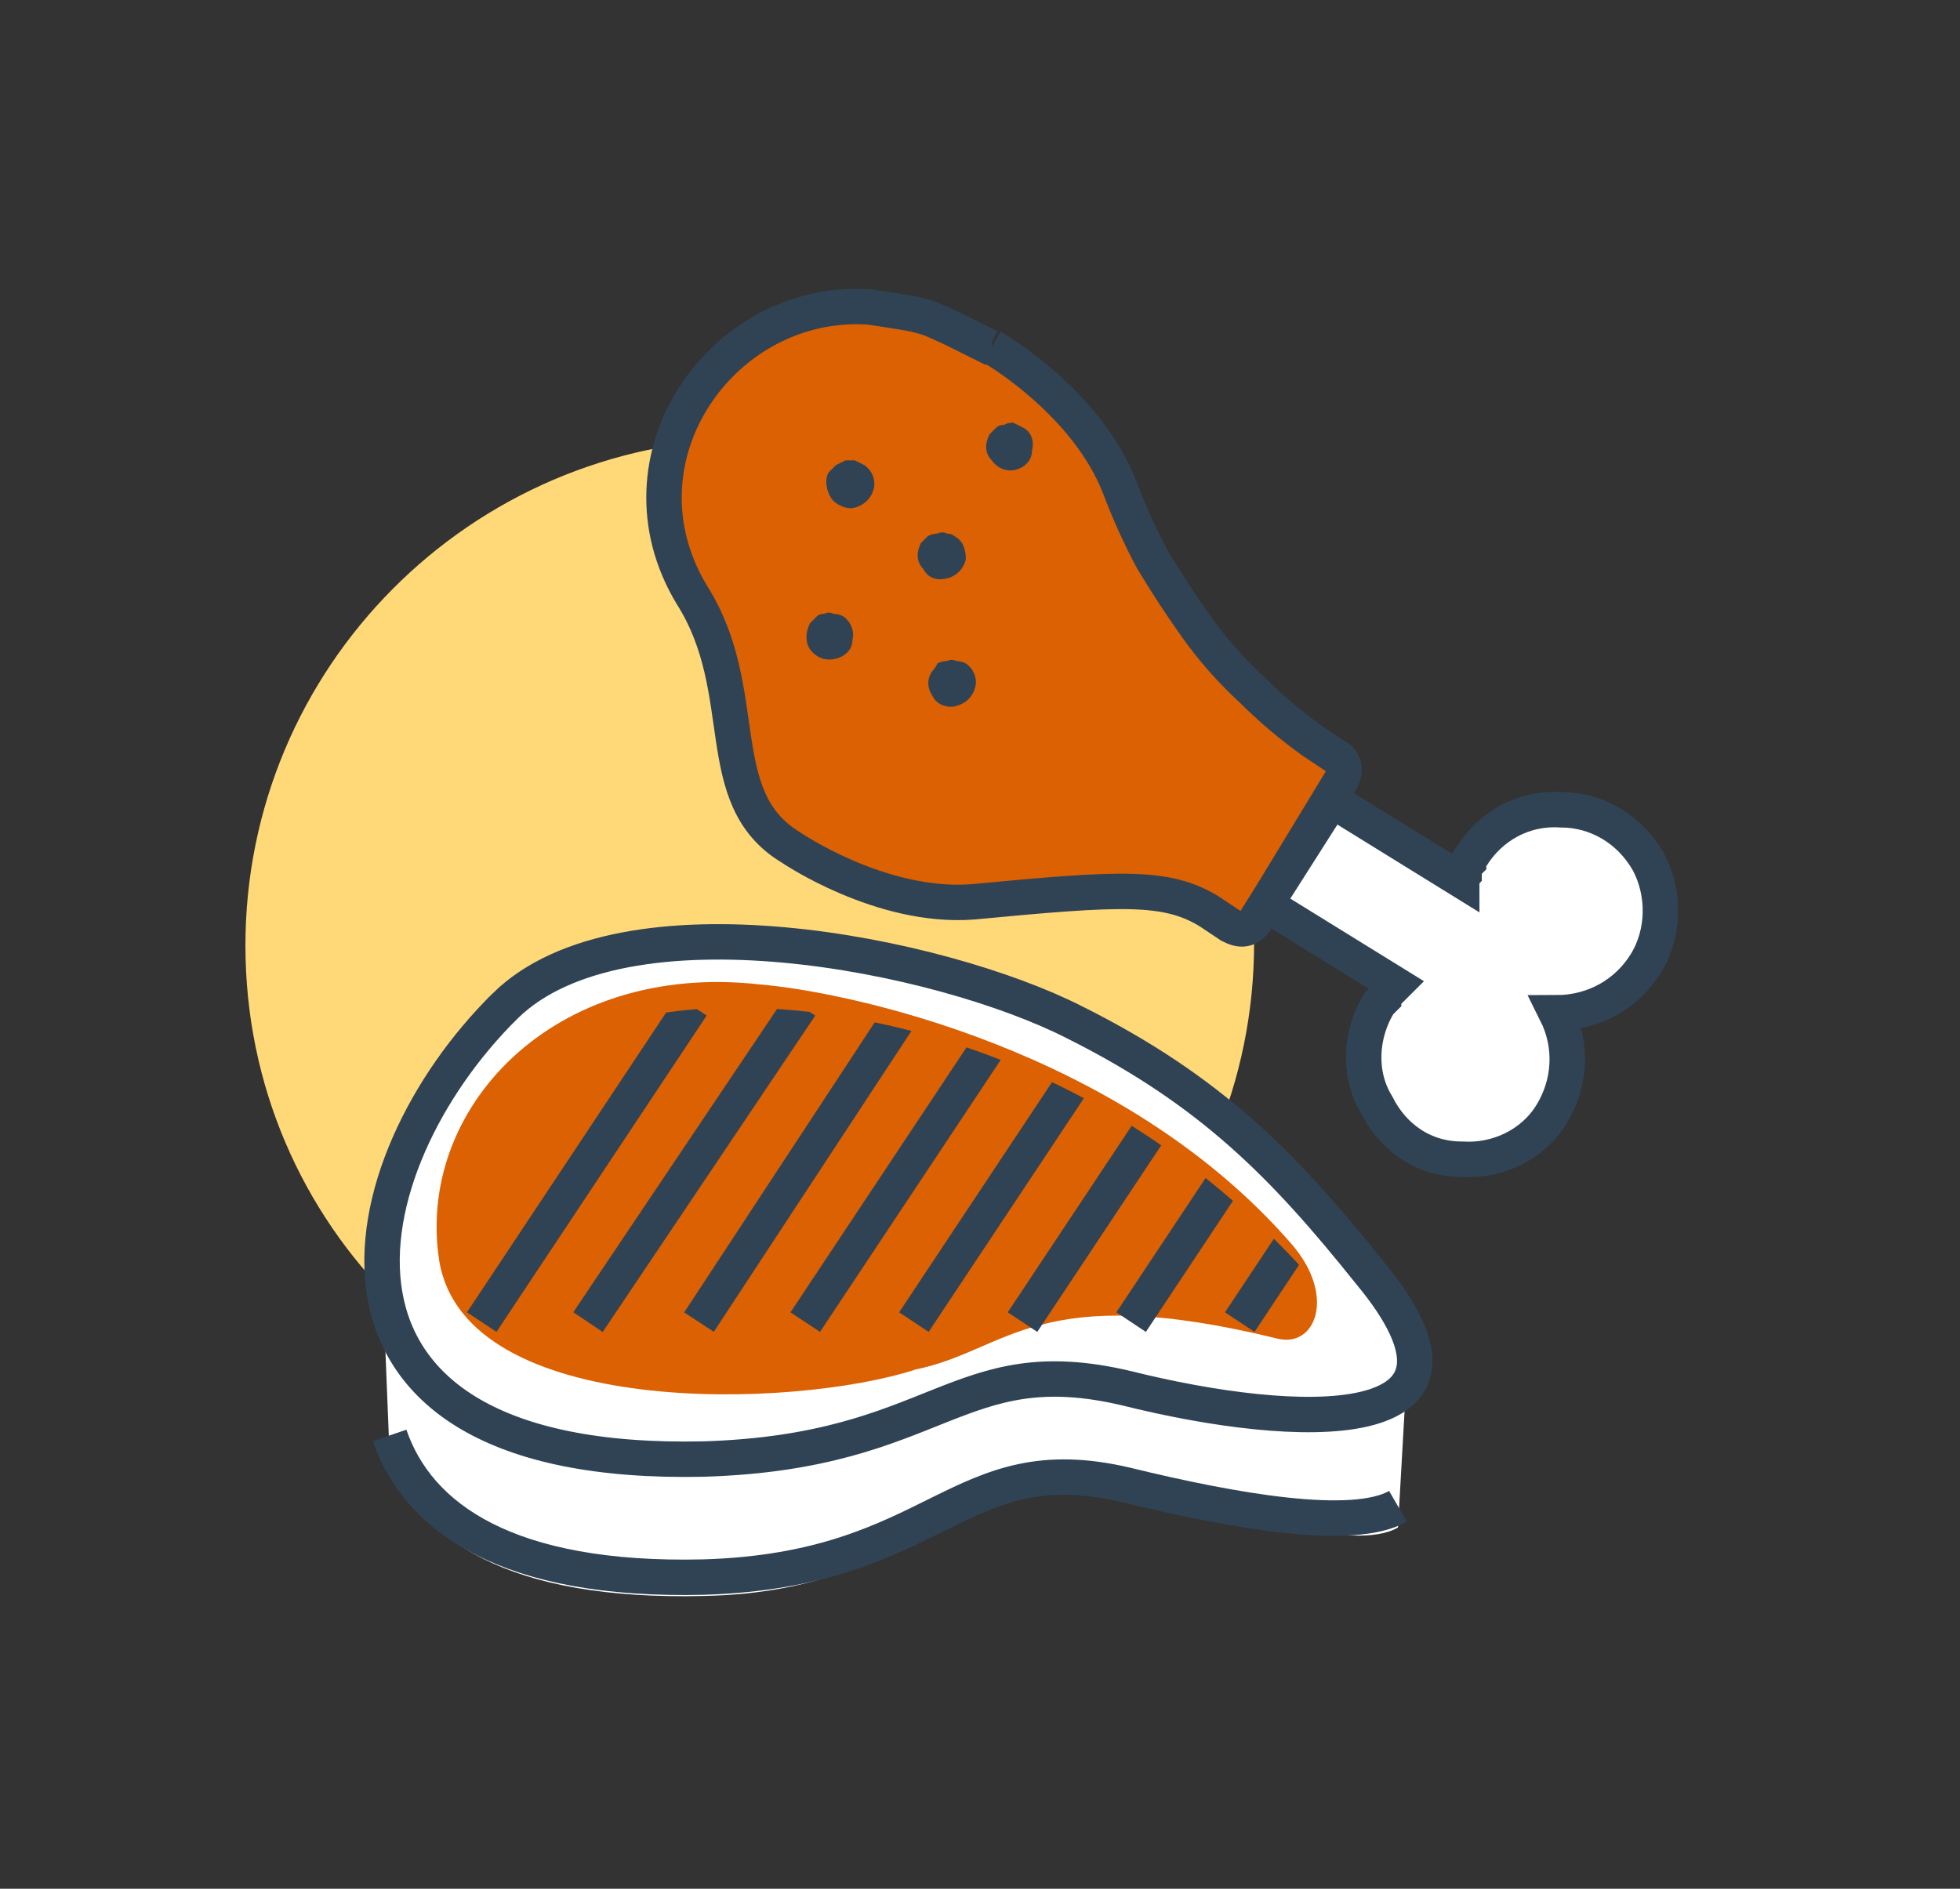
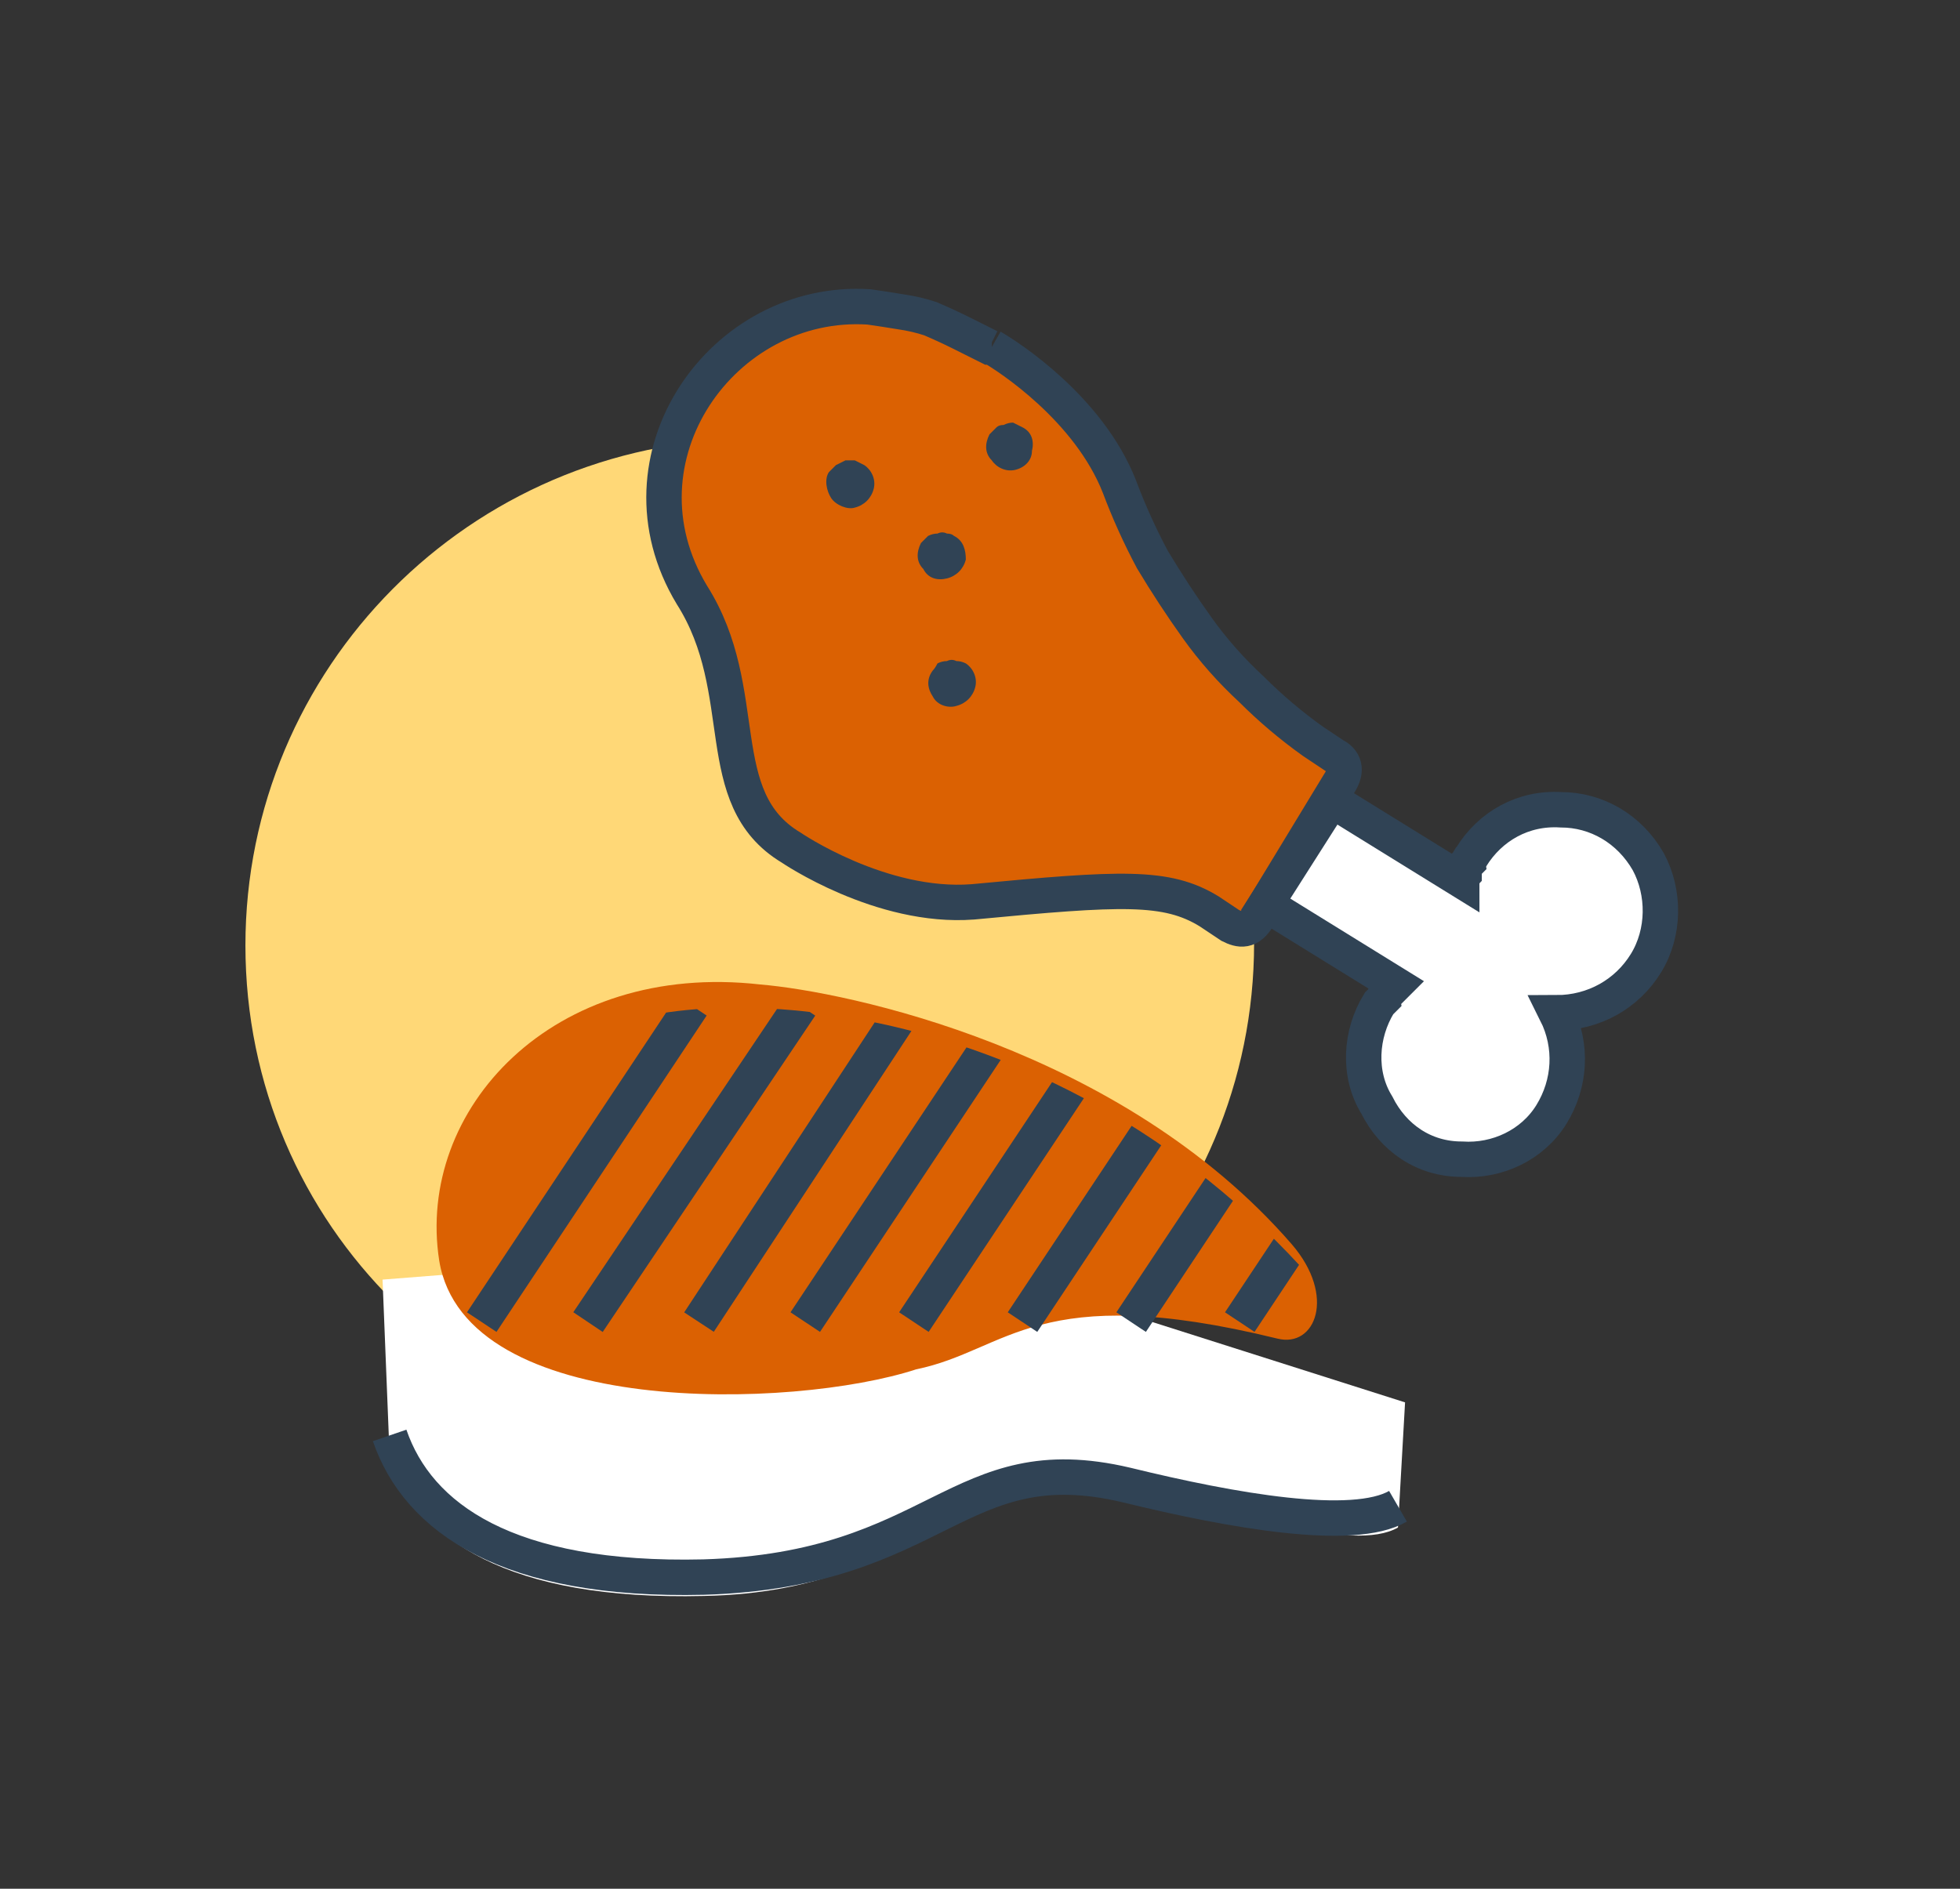
<svg xmlns="http://www.w3.org/2000/svg" version="1.2" viewBox="0 0 83 80" width="83" height="80">
  <rect x="0" y="0" width="83" height="80" fill="#333333" stroke="none" />
  <defs>
    <clipPath clipPathUnits="userSpaceOnUse" id="cp1">
      <path d="m24.81 44c3.46-2.44 19.4-2.73 30.83 10.27 1.66 2.93-3.62 2.83-6.84 2.54-3.22-0.29-10.36-0.27-12.9 1.19-2.54 1.46-8.8 0.69-10.95 0-2.15-0.69-6.45-1.07-6.35-3.32 0.1-2.25 0.78-4.79 0.78-5.38 0-0.59 5.43-5.3 5.43-5.3z" />
    </clipPath>
  </defs>
  <style>.a{fill:#ffd877}.b{fill:#fff}.c{fill:#fff;stroke:#304355;stroke-miterlimit:10;stroke-width:1.5}.d{fill:#db6102}.e{fill:none;stroke:#304355;stroke-miterlimit:10;stroke-width:1.5}.f{fill:#db6102;stroke:#304355;stroke-miterlimit:10;stroke-width:1.5}.g{fill:#304355}</style>
-   <path fill-rule="evenodd" class="a" d="m32.3 61.3c-11.8 0.3-21.6-8.9-21.9-20.7-0.3-11.8 9-21.6 20.8-22 11.8-0.3 21.6 9 21.9 20.8 0.3 11.8-9 21.6-20.8 21.9z" />
+   <path fill-rule="evenodd" class="a" d="m32.3 61.3c-11.8 0.3-21.6-8.9-21.9-20.7-0.3-11.8 9-21.6 20.8-22 11.8-0.3 21.6 9 21.9 20.8 0.3 11.8-9 21.6-20.8 21.9" />
  <path class="b" d="m16.5 61.7c1.2 3.5 5 6.1 13.3 5.9 10-0.2 10.7-6.4 17.9-4.7 4.5 1.1 9.6 2.9 11.5 1.8l0.3-5.3-21.7-6.9-21.6 1.7z" />
-   <path class="c" d="m21.4 42.6c-6.8 6.7-9.6 19.6 8.4 19.2 10-0.3 10.7-4.7 17.9-3 7.2 1.8 16.2 2.2 10.3-4.9-3.6-4.5-6.7-7.7-12.5-10.6-5.7-2.9-19.1-5.6-24.1-0.7z" />
  <path class="d" d="m54.7 52.7c-7.2-8.3-18.9-10.7-22.5-11-8.8-1-14.6 5.3-13.6 11.7 1.1 6.7 15 6.3 20.2 4.6 3.9-0.8 5.1-3.8 15.3-1.3 1.6 0.4 2.5-1.8 0.6-4z" />
  <path fill-rule="evenodd" class="e" d="m16.5 60.8c1.2 3.5 5 6.2 13.3 6 10-0.3 10.7-5.6 17.9-3.9 4.5 1.1 9.6 2 11.5 0.9" />
  <g clip-path="url(#cp1)">
    <path fill-rule="evenodd" class="e" d="m20.4 56l8.9-13.4" />
    <path fill-rule="evenodd" class="e" d="m24.9 56l9-13.4" />
    <path fill-rule="evenodd" class="e" d="m29.6 56l8.8-13.4" />
    <path fill-rule="evenodd" class="e" d="m34.1 56l8.9-13.4" />
    <path fill-rule="evenodd" class="e" d="m38.7 56l8.9-13.4" />
    <path fill-rule="evenodd" class="e" d="m43.3 56l8.9-13.4" />
    <path fill-rule="evenodd" class="e" d="m47.9 56l8.9-13.4" />
    <path fill-rule="evenodd" class="e" d="m52.5 56l8.9-13.4" />
  </g>
  <path class="f" d="m42 14.7h-0.1q-0.6-0.3-1.2-0.6-0.6-0.3-1.3-0.6-0.6-0.2-1.3-0.3-0.6-0.1-1.3-0.2c-6.2-0.4-11 6.4-7.5 12.2 2.6 4.1 0.7 8.6 4.2 10.7 0 0 3.8 2.6 7.7 2.3 6.3-0.6 8.2-0.7 10 0.4l0.9 0.6c0.4 0.2 0.8 0.3 1.2-0.4l1.7-2.8 1.7-2.8c0.4-0.6 0.2-1-0.2-1.2l-0.9-0.6q-1.4-1-2.6-2.2-1.3-1.2-2.3-2.6-1-1.4-1.9-2.9-0.8-1.5-1.4-3.1c-1.3-3.3-4.7-5.5-5.4-5.9z" />
  <path class="c" d="m62.3 36.3q-0.1 0.1-0.1 0.2-0.1 0.1-0.2 0.2 0 0.2 0 0.3-0.1 0.1-0.1 0.3l-5.5-3.4-2.8 4.4 5.5 3.4q-0.1 0.1-0.2 0.2-0.1 0.1-0.2 0.2-0.1 0.1-0.1 0.2-0.1 0.1-0.2 0.2c-0.8 1.3-0.9 3-0.1 4.3 0.7 1.4 2 2.3 3.6 2.3 1.5 0.1 3-0.6 3.8-1.9 0.8-1.3 0.9-2.9 0.2-4.3 1.6 0 3-0.8 3.8-2.1 0.8-1.3 0.8-3 0.1-4.3-0.8-1.4-2.2-2.2-3.7-2.2-1.6-0.1-3 0.7-3.8 2z" />
  <path class="g" d="m36.6 19.7c0.3 0.2 0.5 0.6 0.4 1-0.1 0.4-0.4 0.7-0.8 0.8-0.3 0.1-0.8-0.1-1-0.4-0.2-0.3-0.3-0.8-0.1-1.1q0.2-0.2 0.3-0.3 0.2-0.1 0.4-0.2 0.2 0 0.4 0 0.2 0.1 0.4 0.2z" />
-   <path class="g" d="m35.7 26.1c0.3 0.2 0.5 0.6 0.4 1 0 0.4-0.3 0.7-0.7 0.8-0.4 0.1-0.8 0-1.1-0.4-0.2-0.3-0.2-0.7 0-1.1q0.1-0.1 0.3-0.3 0.1-0.1 0.3-0.1 0.2-0.1 0.4 0 0.2 0 0.4 0.1z" />
  <path class="g" d="m40.4 22.7c0.4 0.2 0.5 0.6 0.5 1-0.1 0.4-0.4 0.7-0.8 0.8-0.4 0.1-0.8 0-1-0.4-0.3-0.3-0.3-0.7-0.1-1.1q0.1-0.1 0.3-0.3 0.2-0.1 0.4-0.1 0.2-0.1 0.4 0 0.2 0 0.3 0.1z" />
  <path class="g" d="m40.9 28.1c0.3 0.2 0.5 0.6 0.4 1-0.1 0.4-0.4 0.7-0.8 0.8-0.3 0.1-0.8 0-1-0.4-0.2-0.3-0.3-0.7 0-1.1q0.1-0.1 0.2-0.3 0.2-0.1 0.4-0.1 0.2-0.1 0.4 0 0.2 0 0.4 0.1z" />
  <path class="g" d="m43.3 18.1c0.4 0.2 0.5 0.6 0.4 1 0 0.4-0.3 0.7-0.7 0.8-0.4 0.1-0.8-0.1-1-0.4-0.3-0.3-0.3-0.7-0.1-1.1q0.1-0.1 0.3-0.3 0.1-0.1 0.3-0.1 0.2-0.1 0.4-0.1 0.2 0.1 0.4 0.2z" />
</svg>